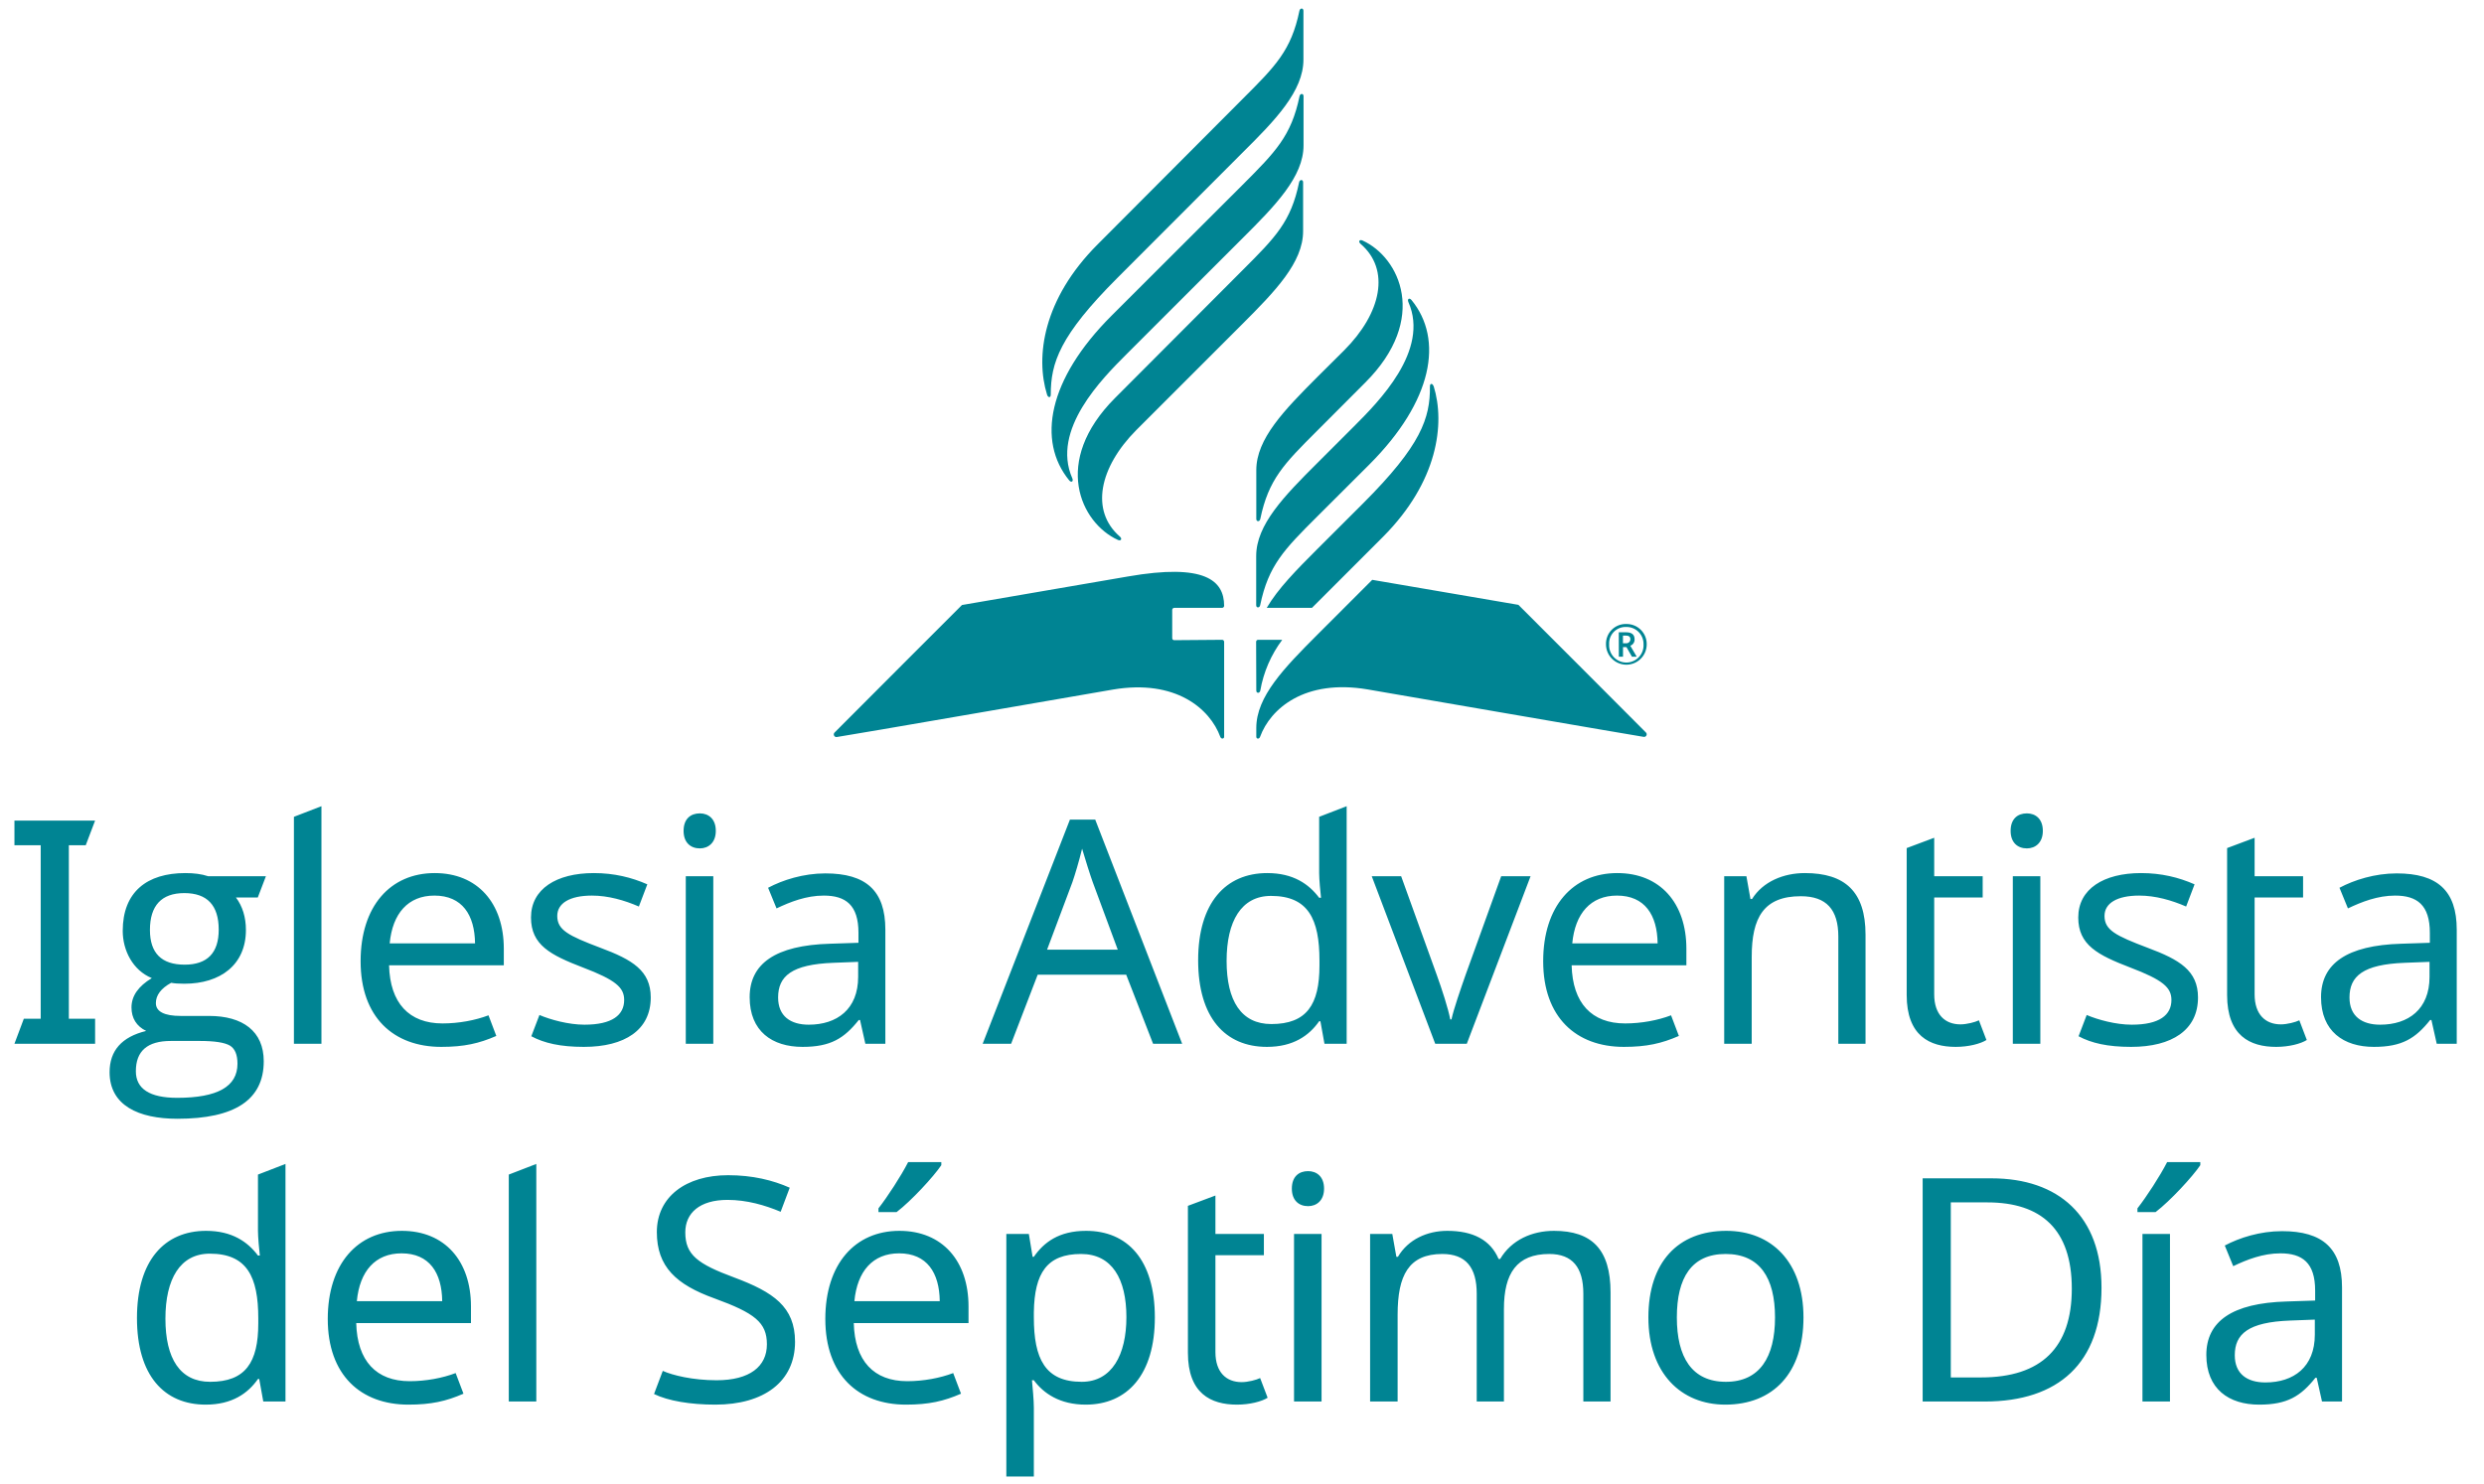
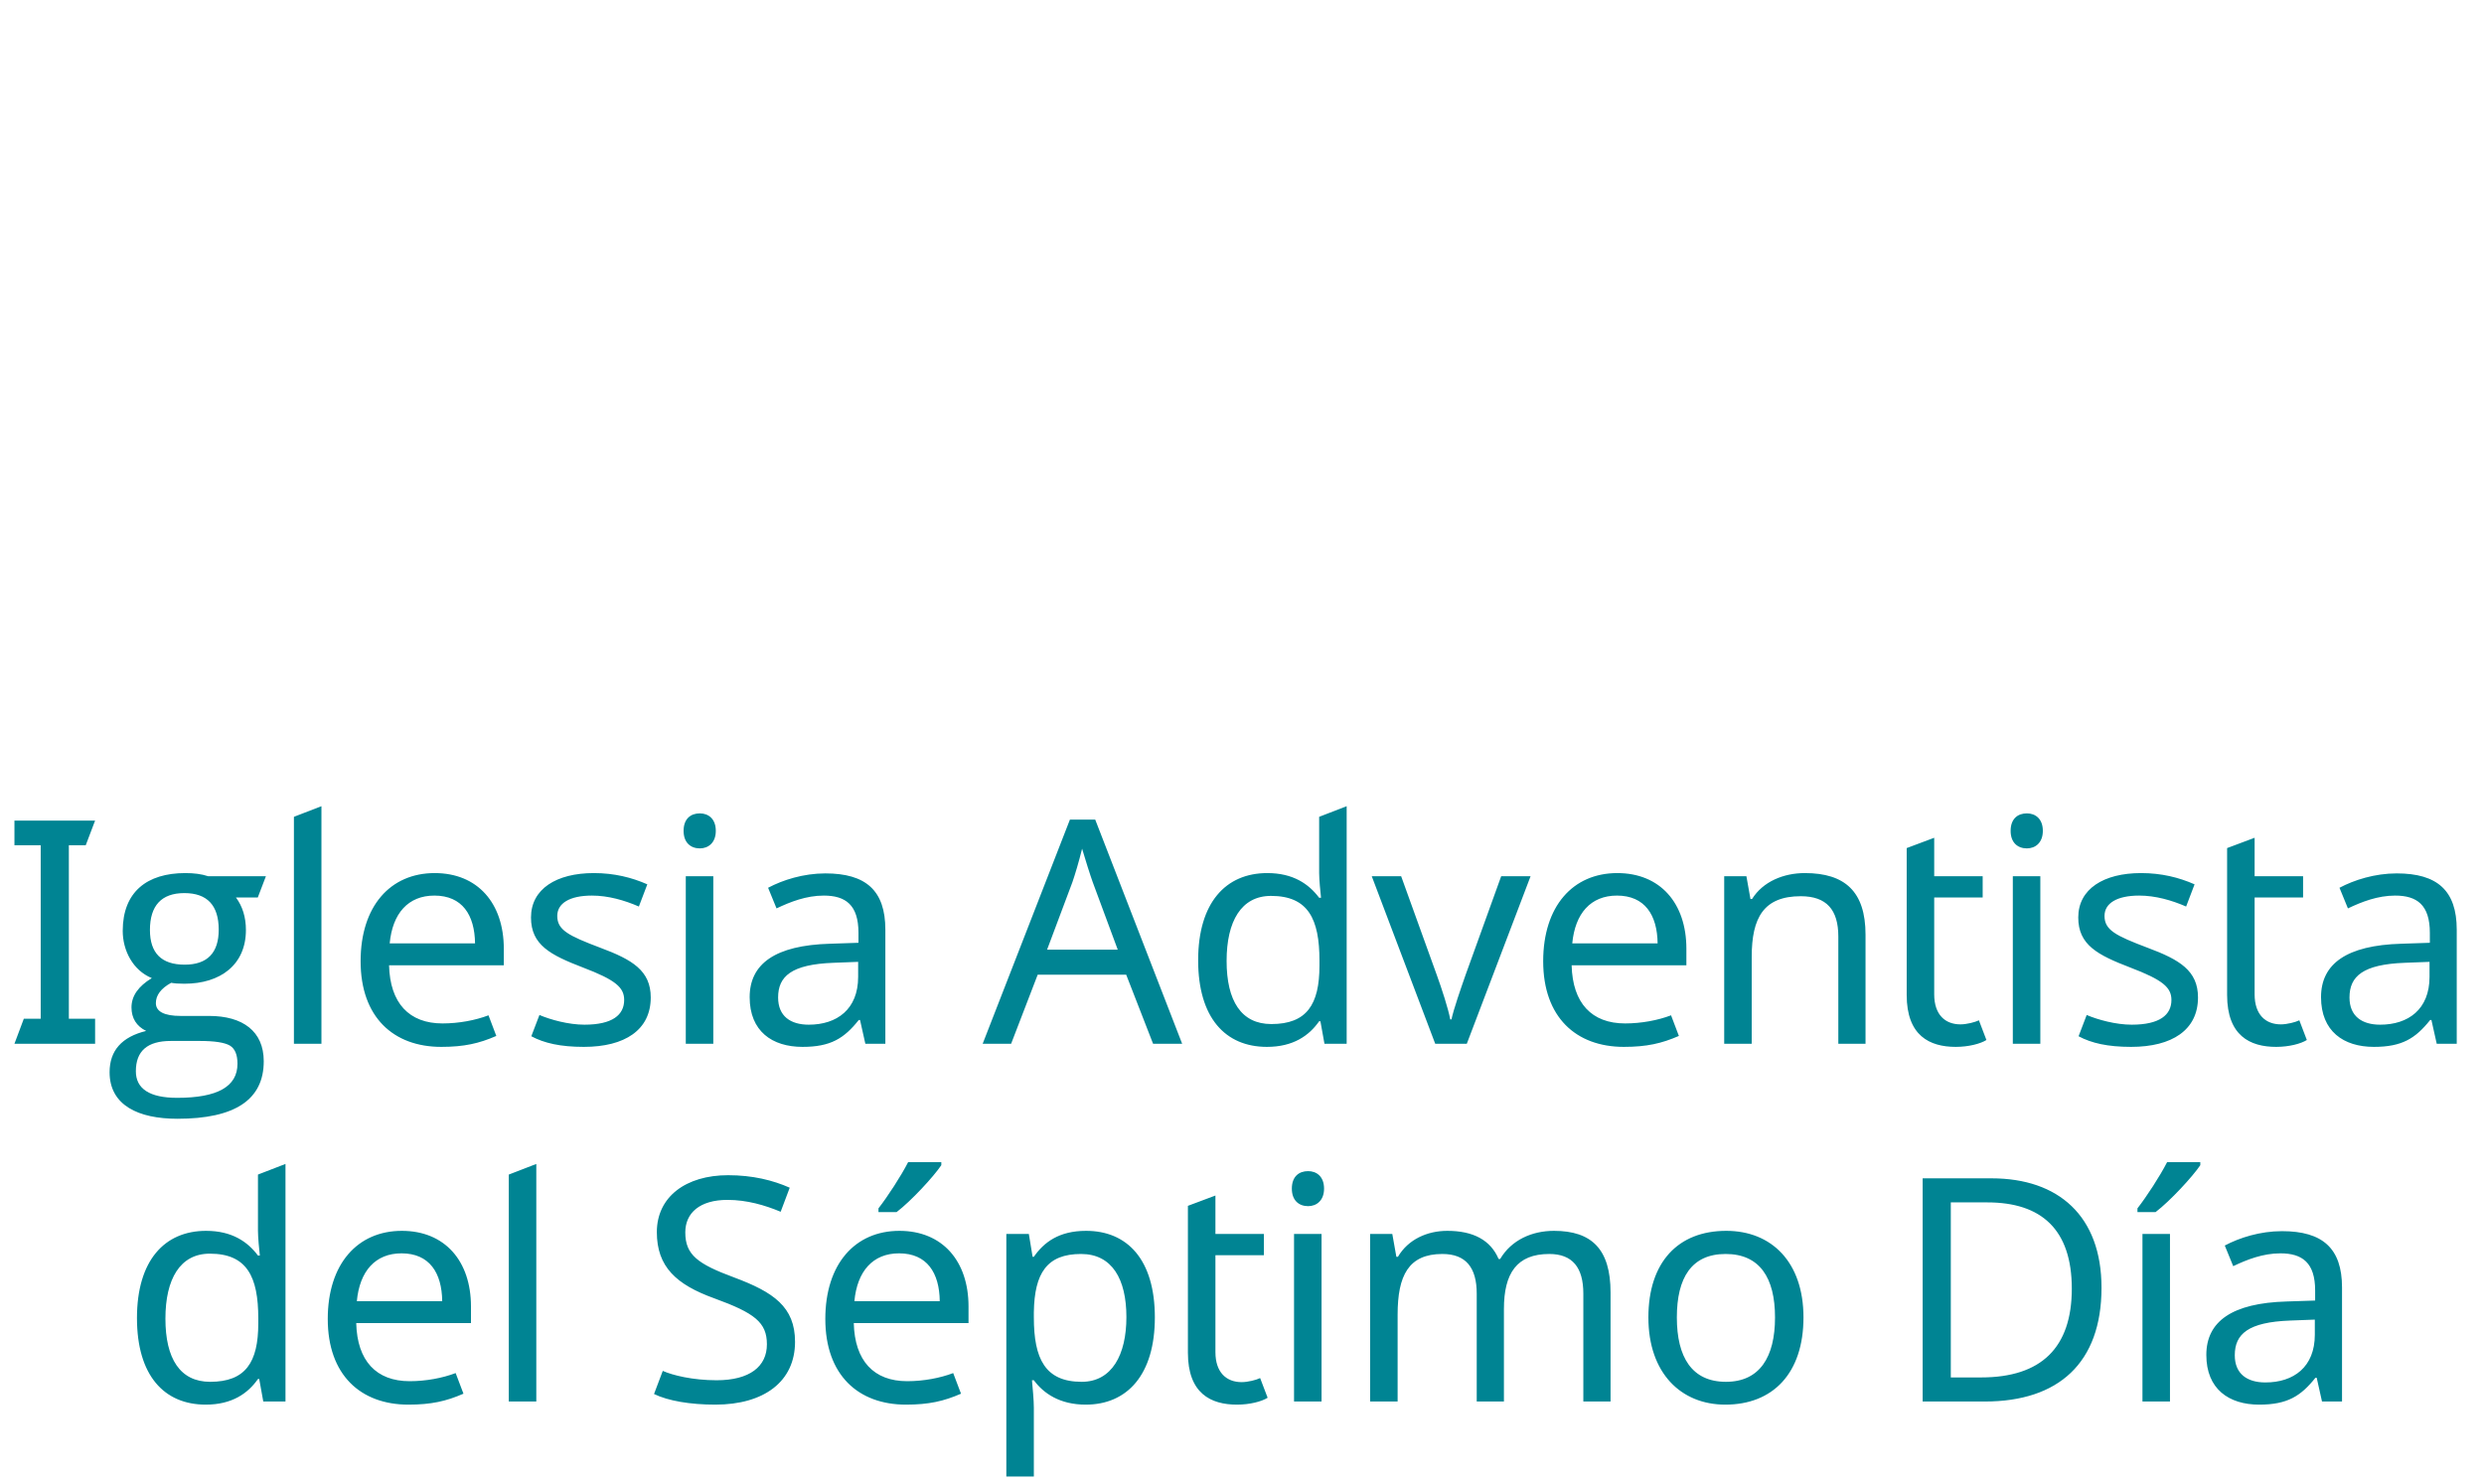
<svg xmlns="http://www.w3.org/2000/svg" width="236" height="141" viewBox="0 0 236 141" fill="none">
-   <path fill-rule="evenodd" clip-rule="evenodd" d="M125.076 41.002L125.156 40.922L129.719 36.349C135.762 30.306 132.983 24.466 129.458 22.86C129.15 22.72 129.025 22.97 129.265 23.173C132.117 25.624 131.257 29.743 127.701 33.299L125.167 35.818C122.007 38.988 119.358 41.704 119.358 44.681V49.317C119.358 49.598 119.681 49.604 119.739 49.317C120.514 45.564 122.002 44.076 125.076 41.002ZM119.348 57.514V52.847C119.348 49.87 121.996 47.153 125.151 44.009L128.65 40.51C130.97 38.19 135.84 33.315 133.812 28.716C133.676 28.413 133.895 28.262 134.104 28.512C137.175 32.261 136.132 38.112 130.089 44.155L125.141 49.093C122.017 52.211 120.51 53.728 119.728 57.514C119.671 57.795 119.348 57.795 119.348 57.514ZM106.203 51.309C102.678 49.703 99.899 43.868 105.942 37.82L118.013 25.718L118.093 25.638C121.162 22.569 122.655 21.076 123.425 17.323C123.482 17.041 123.806 17.041 123.806 17.323V21.964C123.806 24.951 121.157 27.673 118.002 30.828L107.96 40.87C104.43 44.426 103.57 48.545 106.396 50.996C106.636 51.199 106.51 51.45 106.203 51.309ZM123.847 9.142V13.814C123.847 16.786 121.199 19.508 118.039 22.652L107.037 33.654C104.717 35.974 99.847 40.849 101.875 45.448C102.011 45.75 101.792 45.902 101.583 45.651C98.512 41.902 99.555 36.052 105.598 30.009L118.055 17.568C121.173 14.445 122.685 12.928 123.467 9.142C123.524 8.861 123.847 8.861 123.847 9.142ZM99.477 37.502C98.366 33.92 99.075 28.434 104.289 23.22L118.039 9.424L118.079 9.383C121.175 6.293 122.678 4.793 123.456 1.024C123.514 0.742 123.837 0.742 123.837 1.024V5.664C123.837 8.652 121.188 11.4 118.028 14.528L106.172 26.401C100.671 31.902 99.831 34.493 99.831 37.502C99.836 37.83 99.57 37.809 99.477 37.502ZM111.425 60.785C111.46 60.82 111.508 60.84 111.558 60.84L116.115 60.804C116.165 60.805 116.213 60.826 116.248 60.862C116.283 60.898 116.303 60.946 116.303 60.996V70.027C116.303 70.225 116.026 70.262 115.938 70.027C114.963 67.368 111.709 64.526 105.739 65.533C105.739 65.533 79.725 70.043 79.507 70.043C79.454 70.052 79.401 70.043 79.354 70.02C79.307 69.996 79.268 69.958 79.244 69.911C79.22 69.864 79.211 69.811 79.219 69.759C79.226 69.707 79.251 69.658 79.287 69.621C79.402 69.49 91.395 57.498 91.395 57.498L107.162 54.786C114.467 53.514 116.303 55.162 116.303 57.576C116.301 57.627 116.281 57.675 116.245 57.711C116.209 57.747 116.16 57.768 116.11 57.769H111.558C111.507 57.77 111.46 57.791 111.425 57.827C111.39 57.863 111.37 57.912 111.37 57.962V60.652C111.37 60.702 111.39 60.75 111.425 60.785ZM125.161 60.319L130.375 55.105L144.261 57.482C144.261 57.482 156.274 69.49 156.368 69.605C156.408 69.641 156.435 69.689 156.445 69.742C156.455 69.795 156.447 69.85 156.423 69.898C156.399 69.946 156.359 69.985 156.31 70.008C156.262 70.032 156.207 70.038 156.154 70.027C155.935 70.012 129.922 65.517 129.922 65.517C123.952 64.511 120.698 67.353 119.723 70.012C119.634 70.272 119.358 70.236 119.358 70.012V69.183C119.358 66.195 122.007 63.478 125.161 60.319ZM135.856 36.725C135.85 36.396 136.116 36.417 136.21 36.725V36.699C137.321 40.286 136.596 45.782 131.424 50.991L125.167 57.248L124.645 57.769H120.349C121.402 55.96 123.185 54.15 125.161 52.174L129.515 47.826C135.016 42.325 135.882 39.739 135.856 36.725ZM119.739 65.627C119.681 65.913 119.358 65.908 119.358 65.627L119.342 60.991C119.342 60.941 119.362 60.894 119.397 60.859C119.433 60.823 119.48 60.804 119.53 60.804H121.824C120.759 62.224 120.044 63.877 119.739 65.627ZM152.712 60.486C152.618 60.725 152.574 60.98 152.582 61.236C152.582 61.749 152.786 62.242 153.149 62.604C153.512 62.967 154.004 63.171 154.517 63.171C155.03 63.171 155.522 62.967 155.885 62.604C156.248 62.242 156.451 61.749 156.451 61.236C156.456 60.981 156.408 60.728 156.313 60.491C156.217 60.255 156.075 60.04 155.894 59.859C155.714 59.679 155.499 59.536 155.262 59.441C155.026 59.345 154.772 59.298 154.517 59.302C154.261 59.293 154.005 59.337 153.766 59.431C153.528 59.526 153.311 59.668 153.13 59.849C152.948 60.031 152.806 60.247 152.712 60.486ZM156.037 60.602C156.116 60.804 156.155 61.02 156.149 61.236C156.162 61.459 156.129 61.681 156.052 61.891C155.976 62.1 155.857 62.291 155.704 62.453C155.551 62.615 155.367 62.744 155.162 62.832C154.958 62.921 154.737 62.966 154.514 62.966C154.292 62.966 154.071 62.921 153.867 62.832C153.662 62.744 153.477 62.615 153.324 62.453C153.171 62.291 153.053 62.1 152.977 61.891C152.9 61.681 152.867 61.459 152.88 61.236C152.867 61.017 152.901 60.798 152.978 60.593C153.056 60.388 153.176 60.201 153.33 60.045C153.484 59.889 153.67 59.768 153.874 59.688C154.079 59.609 154.298 59.573 154.517 59.584C154.734 59.581 154.949 59.622 155.15 59.704C155.35 59.786 155.532 59.908 155.685 60.063C155.837 60.217 155.957 60.401 156.037 60.602ZM154.47 60.089H153.797L153.803 62.41H154.199V61.497H154.527L155.049 62.41H155.502L154.892 61.367C155.015 61.323 155.12 61.241 155.193 61.133C155.266 61.026 155.303 60.897 155.299 60.767C155.299 60.313 155.044 60.089 154.47 60.089ZM154.621 61.12C154.569 61.135 154.514 61.139 154.46 61.132H154.194V60.402H154.454C154.757 60.402 154.898 60.507 154.898 60.757C154.897 60.811 154.884 60.865 154.861 60.914C154.838 60.964 154.804 61.007 154.763 61.043C154.721 61.078 154.673 61.105 154.621 61.12Z" fill="#008493" />
  <path d="M9.036 99.194H1.372L2.263 96.817H3.867V80.331H1.372V77.984H9.036L8.145 80.331H6.541V96.817H9.036V99.194ZM16.859 106.323C13.145 106.323 10.412 105.046 10.412 101.897C10.412 99.847 11.571 98.54 13.888 97.976C12.967 97.53 12.492 96.758 12.492 95.748C12.492 94.649 13.145 93.728 14.423 92.956C12.611 92.213 11.66 90.312 11.66 88.47C11.66 84.757 13.977 82.974 17.601 82.974C18.433 82.974 19.146 83.064 19.77 83.271H25.265L24.493 85.291H22.414C23.038 86.123 23.364 87.163 23.364 88.381C23.364 91.678 20.958 93.49 17.512 93.49C16.977 93.49 16.562 93.461 16.265 93.401C15.284 93.936 14.809 94.589 14.809 95.332C14.809 96.134 15.611 96.55 17.156 96.55H19.859C23.067 96.55 25.058 98.006 25.058 100.857C25.058 104.511 22.325 106.323 16.859 106.323ZM17.542 91.678C19.71 91.678 20.78 90.549 20.78 88.351C20.78 86.034 19.681 84.876 17.512 84.876C15.344 84.876 14.245 86.064 14.245 88.381C14.245 90.579 15.344 91.678 17.542 91.678ZM16.829 104.333C20.661 104.333 22.562 103.264 22.562 101.095C22.562 100.234 22.325 99.669 21.849 99.372C21.344 99.075 20.394 98.927 18.968 98.927H16.235C14.007 98.927 12.908 99.877 12.908 101.808C12.908 103.472 14.215 104.333 16.829 104.333ZM30.539 99.194H27.925V77.627L30.539 76.617V99.194ZM41.301 82.974C45.371 82.974 47.866 85.826 47.866 90.163V91.738H36.964C37.053 95.332 38.865 97.263 42.044 97.263C43.589 97.263 45.163 96.966 46.411 96.491L47.153 98.451C45.519 99.164 44.093 99.491 41.925 99.491C37.38 99.491 34.261 96.669 34.261 91.351C34.261 86.123 37.083 82.974 41.301 82.974ZM41.272 85.113C38.776 85.113 37.291 86.806 37.023 89.658H45.133C45.103 86.955 43.915 85.113 41.272 85.113ZM61.826 94.797C61.826 97.887 59.361 99.491 55.469 99.491C53.241 99.491 51.697 99.134 50.479 98.481L51.251 96.461C52.291 96.906 54.014 97.382 55.529 97.382C58.173 97.382 59.301 96.461 59.301 95.035C59.301 93.847 58.499 93.134 55.38 91.946C52.291 90.757 50.449 89.807 50.449 87.193C50.449 84.489 52.855 82.974 56.42 82.974C58.351 82.974 60.014 83.39 61.5 84.044L60.698 86.153C59.331 85.559 57.786 85.113 56.242 85.113C54.103 85.113 52.944 85.856 52.944 87.044C52.944 88.381 53.984 88.916 57.044 90.074C60.074 91.203 61.826 92.243 61.826 94.797ZM66.492 77.3C67.294 77.3 68.007 77.805 68.007 78.964C68.007 80.093 67.294 80.628 66.492 80.628C65.63 80.628 64.947 80.093 64.947 78.964C64.947 77.805 65.63 77.3 66.492 77.3ZM67.769 83.271V99.194H65.155V83.271H67.769ZM78.412 83.004C82.274 83.004 84.116 84.638 84.116 88.351V99.194H82.215L81.71 96.936H81.591C80.195 98.689 78.917 99.491 76.244 99.491C73.362 99.491 71.224 98.006 71.224 94.768C71.224 91.589 73.659 89.836 78.858 89.688L81.561 89.599V88.648C81.561 86.004 80.343 85.113 78.264 85.113C76.6 85.113 75.085 85.707 73.778 86.331L72.976 84.371C74.372 83.628 76.333 83.004 78.412 83.004ZM81.531 91.411L79.185 91.5C75.204 91.648 73.927 92.777 73.927 94.797C73.927 96.58 75.115 97.382 76.838 97.382C79.511 97.382 81.531 95.926 81.531 92.837V91.411ZM109.552 99.194L106.997 92.629H98.59L96.065 99.194H93.362L101.65 77.895H104.056L112.314 99.194H109.552ZM106.195 90.252L103.818 83.836C103.64 83.361 103.016 81.4 102.808 80.657C102.511 81.875 102.125 83.153 101.888 83.836L99.481 90.252H106.195ZM120.369 99.491C116.418 99.491 113.834 96.728 113.834 91.262C113.834 85.796 116.448 82.974 120.399 82.974C122.864 82.974 124.35 84.014 125.33 85.321H125.508C125.449 84.816 125.33 83.569 125.33 82.974V77.627L127.944 76.617V99.194H125.835L125.449 97.055H125.33C124.379 98.421 122.864 99.491 120.369 99.491ZM120.785 97.322C124.142 97.322 125.36 95.481 125.36 91.767V91.292C125.36 87.341 124.29 85.143 120.755 85.143C117.933 85.143 116.537 87.549 116.537 91.322C116.537 95.124 117.933 97.322 120.785 97.322ZM136.358 99.194L130.327 83.271H133.12L136.506 92.659C136.982 93.966 137.605 95.897 137.784 96.877H137.902C138.11 95.897 138.794 93.936 139.239 92.659L142.626 83.271H145.418L139.358 99.194H136.358ZM153.655 82.974C157.725 82.974 160.22 85.826 160.22 90.163V91.738H149.318C149.407 95.332 151.219 97.263 154.398 97.263C155.942 97.263 157.517 96.966 158.764 96.491L159.507 98.451C157.873 99.164 156.447 99.491 154.279 99.491C149.734 99.491 146.615 96.669 146.615 91.351C146.615 86.123 149.437 82.974 153.655 82.974ZM153.625 85.113C151.13 85.113 149.645 86.806 149.377 89.658H157.487C157.457 86.955 156.269 85.113 153.625 85.113ZM171.477 82.974C175.279 82.974 177.24 84.727 177.24 88.826V99.194H174.656V89.005C174.656 86.45 173.527 85.173 171.091 85.173C167.556 85.173 166.427 87.222 166.427 90.936V99.194H163.813V83.271H165.922L166.308 85.44H166.457C167.496 83.776 169.457 82.974 171.477 82.974ZM186.26 97.352C186.855 97.352 187.657 97.144 188.013 96.966L188.726 98.837C188.162 99.194 187.033 99.491 185.815 99.491C183.32 99.491 181.151 98.421 181.151 94.56V80.598L183.765 79.618V83.271H188.37V85.291H183.765V94.5C183.765 96.431 184.805 97.352 186.26 97.352ZM192.571 77.3C193.373 77.3 194.086 77.805 194.086 78.964C194.086 80.093 193.373 80.628 192.571 80.628C191.709 80.628 191.026 80.093 191.026 78.964C191.026 77.805 191.709 77.3 192.571 77.3ZM193.848 83.271V99.194H191.234V83.271H193.848ZM208.828 94.797C208.828 97.887 206.363 99.491 202.471 99.491C200.243 99.491 198.699 99.134 197.481 98.481L198.253 96.461C199.293 96.906 201.016 97.382 202.531 97.382C205.175 97.382 206.303 96.461 206.303 95.035C206.303 93.847 205.501 93.134 202.382 91.946C199.293 90.757 197.451 89.807 197.451 87.193C197.451 84.489 199.857 82.974 203.422 82.974C205.353 82.974 207.016 83.39 208.502 84.044L207.7 86.153C206.333 85.559 204.788 85.113 203.244 85.113C201.105 85.113 199.946 85.856 199.946 87.044C199.946 88.381 200.986 88.916 204.046 90.074C207.076 91.203 208.828 92.243 208.828 94.797ZM216.702 97.352C217.296 97.352 218.098 97.144 218.455 96.966L219.168 98.837C218.603 99.194 217.475 99.491 216.257 99.491C213.761 99.491 211.593 98.421 211.593 94.56V80.598L214.207 79.618V83.271H218.811V85.291H214.207V94.5C214.207 96.431 215.247 97.352 216.702 97.352ZM227.706 83.004C231.568 83.004 233.41 84.638 233.41 88.351V99.194H231.509L231.004 96.936H230.885C229.489 98.689 228.211 99.491 225.538 99.491C222.656 99.491 220.517 98.006 220.517 94.768C220.517 91.589 222.953 89.836 228.152 89.688L230.855 89.599V88.648C230.855 86.004 229.637 85.113 227.558 85.113C225.894 85.113 224.379 85.707 223.072 86.331L222.27 84.371C223.666 83.628 225.627 83.004 227.706 83.004ZM230.825 91.411L228.479 91.5C224.498 91.648 223.221 92.777 223.221 94.797C223.221 96.58 224.409 97.382 226.132 97.382C228.805 97.382 230.825 95.926 230.825 92.837V91.411ZM19.548 133.491C15.597 133.491 13.013 130.728 13.013 125.262C13.013 119.796 15.627 116.974 19.578 116.974C22.044 116.974 23.529 118.014 24.509 119.321H24.687C24.628 118.816 24.509 117.568 24.509 116.974V111.627L27.123 110.617V133.194H25.014L24.628 131.055H24.509C23.558 132.421 22.044 133.491 19.548 133.491ZM19.964 131.322C23.321 131.322 24.539 129.481 24.539 125.767V125.292C24.539 121.341 23.469 119.143 19.934 119.143C17.112 119.143 15.716 121.549 15.716 125.322C15.716 129.124 17.112 131.322 19.964 131.322ZM38.181 116.974C42.251 116.974 44.746 119.826 44.746 124.163V125.738H33.844C33.933 129.332 35.745 131.263 38.923 131.263C40.468 131.263 42.043 130.966 43.29 130.491L44.033 132.451C42.399 133.164 40.973 133.491 38.805 133.491C34.26 133.491 31.14 130.669 31.14 125.351C31.14 120.123 33.963 116.974 38.181 116.974ZM38.151 119.113C35.656 119.113 34.17 120.806 33.903 123.658H42.013C41.983 120.955 40.795 119.113 38.151 119.113ZM50.953 133.194H48.339V111.627L50.953 110.617V133.194ZM75.535 127.52C75.535 131.293 72.594 133.491 67.96 133.491C65.584 133.491 63.474 133.134 62.138 132.481L62.969 130.283C63.89 130.699 65.821 131.174 68.079 131.174C71.228 131.174 72.862 129.867 72.862 127.758C72.862 125.678 71.703 124.787 67.871 123.391C64.247 122.084 62.405 120.391 62.405 117.093C62.405 113.736 65.168 111.687 69.178 111.687C71.495 111.687 73.426 112.162 75.03 112.875L74.169 115.162C72.683 114.538 70.96 114.033 69.119 114.033C66.475 114.033 65.108 115.281 65.108 117.123C65.108 119.262 66.296 120.123 69.742 121.401C73.485 122.797 75.535 124.193 75.535 127.52ZM89.432 110.439V110.736C88.69 111.835 86.581 114.123 85.184 115.192H83.462V114.836C84.323 113.736 85.6 111.776 86.284 110.439H89.432ZM85.452 116.974C89.522 116.974 92.017 119.826 92.017 124.163V125.738H81.115C81.204 129.332 83.016 131.263 86.194 131.263C87.739 131.263 89.314 130.966 90.561 130.491L91.304 132.451C89.67 133.164 88.244 133.491 86.076 133.491C81.531 133.491 78.412 130.669 78.412 125.351C78.412 120.123 81.234 116.974 85.452 116.974ZM85.422 119.113C82.927 119.113 81.442 120.806 81.174 123.658H89.284C89.254 120.955 88.066 119.113 85.422 119.113ZM103.185 116.974C107.106 116.974 109.72 119.707 109.72 125.203C109.72 130.639 107.106 133.491 103.155 133.491C100.689 133.491 99.145 132.421 98.224 131.174H98.046C98.105 131.857 98.224 133.045 98.224 133.788V140.323H95.61V117.271H97.749L98.105 119.44H98.224C99.174 118.073 100.6 116.974 103.185 116.974ZM102.709 119.173C99.471 119.173 98.283 120.985 98.224 124.698V125.203C98.224 129.124 99.293 131.322 102.769 131.322C105.65 131.322 107.017 128.738 107.017 125.173C107.017 121.549 105.65 119.173 102.709 119.173ZM117.97 131.352C118.564 131.352 119.366 131.144 119.723 130.966L120.436 132.837C119.871 133.194 118.743 133.491 117.525 133.491C115.029 133.491 112.861 132.421 112.861 128.56V114.598L115.475 113.618V117.271H120.079V119.291H115.475V128.5C115.475 130.431 116.515 131.352 117.97 131.352ZM124.281 111.3C125.083 111.3 125.796 111.805 125.796 112.964C125.796 114.093 125.083 114.628 124.281 114.628C123.419 114.628 122.736 114.093 122.736 112.964C122.736 111.805 123.419 111.3 124.281 111.3ZM125.558 117.271V133.194H122.944V117.271H125.558ZM147.638 116.974C151.232 116.974 153.015 118.727 153.015 122.826V133.194H150.43V122.945C150.43 120.45 149.391 119.173 147.192 119.173C144.103 119.173 142.885 121.014 142.885 124.401V133.194H140.301V122.945C140.301 120.45 139.261 119.173 137.033 119.173C133.825 119.173 132.785 121.222 132.785 124.936V133.194H130.171V117.271H132.28L132.666 119.44H132.815C133.795 117.776 135.607 116.974 137.508 116.974C139.944 116.974 141.608 117.836 142.38 119.648H142.529C143.598 117.836 145.559 116.974 147.638 116.974ZM171.345 125.203C171.345 130.491 168.463 133.491 163.918 133.491C159.7 133.491 156.61 130.491 156.61 125.203C156.61 119.945 159.432 116.974 164.007 116.974C168.315 116.974 171.345 119.945 171.345 125.203ZM159.314 125.203C159.314 128.976 160.739 131.322 163.977 131.322C167.186 131.322 168.641 128.976 168.641 125.203C168.641 121.43 167.186 119.173 163.948 119.173C160.71 119.173 159.314 121.43 159.314 125.203ZM199.66 122.381C199.66 129.54 195.561 133.194 188.58 133.194H182.668V111.984H189.204C195.59 111.984 199.66 115.578 199.66 122.381ZM196.838 122.47C196.838 116.826 193.927 114.271 188.818 114.271H185.342V130.906H188.223C193.957 130.906 196.838 128.055 196.838 122.47ZM209.046 110.439V110.736C208.304 111.835 206.194 114.123 204.798 115.192H203.075V114.836C203.937 113.736 205.214 111.776 205.897 110.439H209.046ZM206.165 133.194H203.551V117.271H206.165V133.194ZM216.808 117.004C220.67 117.004 222.511 118.638 222.511 122.351V133.194H220.61L220.105 130.936H219.986C218.59 132.689 217.313 133.491 214.639 133.491C211.758 133.491 209.619 132.006 209.619 128.768C209.619 125.589 212.055 123.836 217.253 123.688L219.957 123.599V122.648C219.957 120.004 218.739 119.113 216.659 119.113C214.996 119.113 213.481 119.707 212.174 120.331L211.372 118.371C212.768 117.628 214.728 117.004 216.808 117.004ZM219.927 125.411L217.58 125.5C213.6 125.649 212.322 126.777 212.322 128.797C212.322 130.58 213.51 131.382 215.233 131.382C217.907 131.382 219.927 129.926 219.927 126.837V125.411Z" fill="#008493" />
</svg>